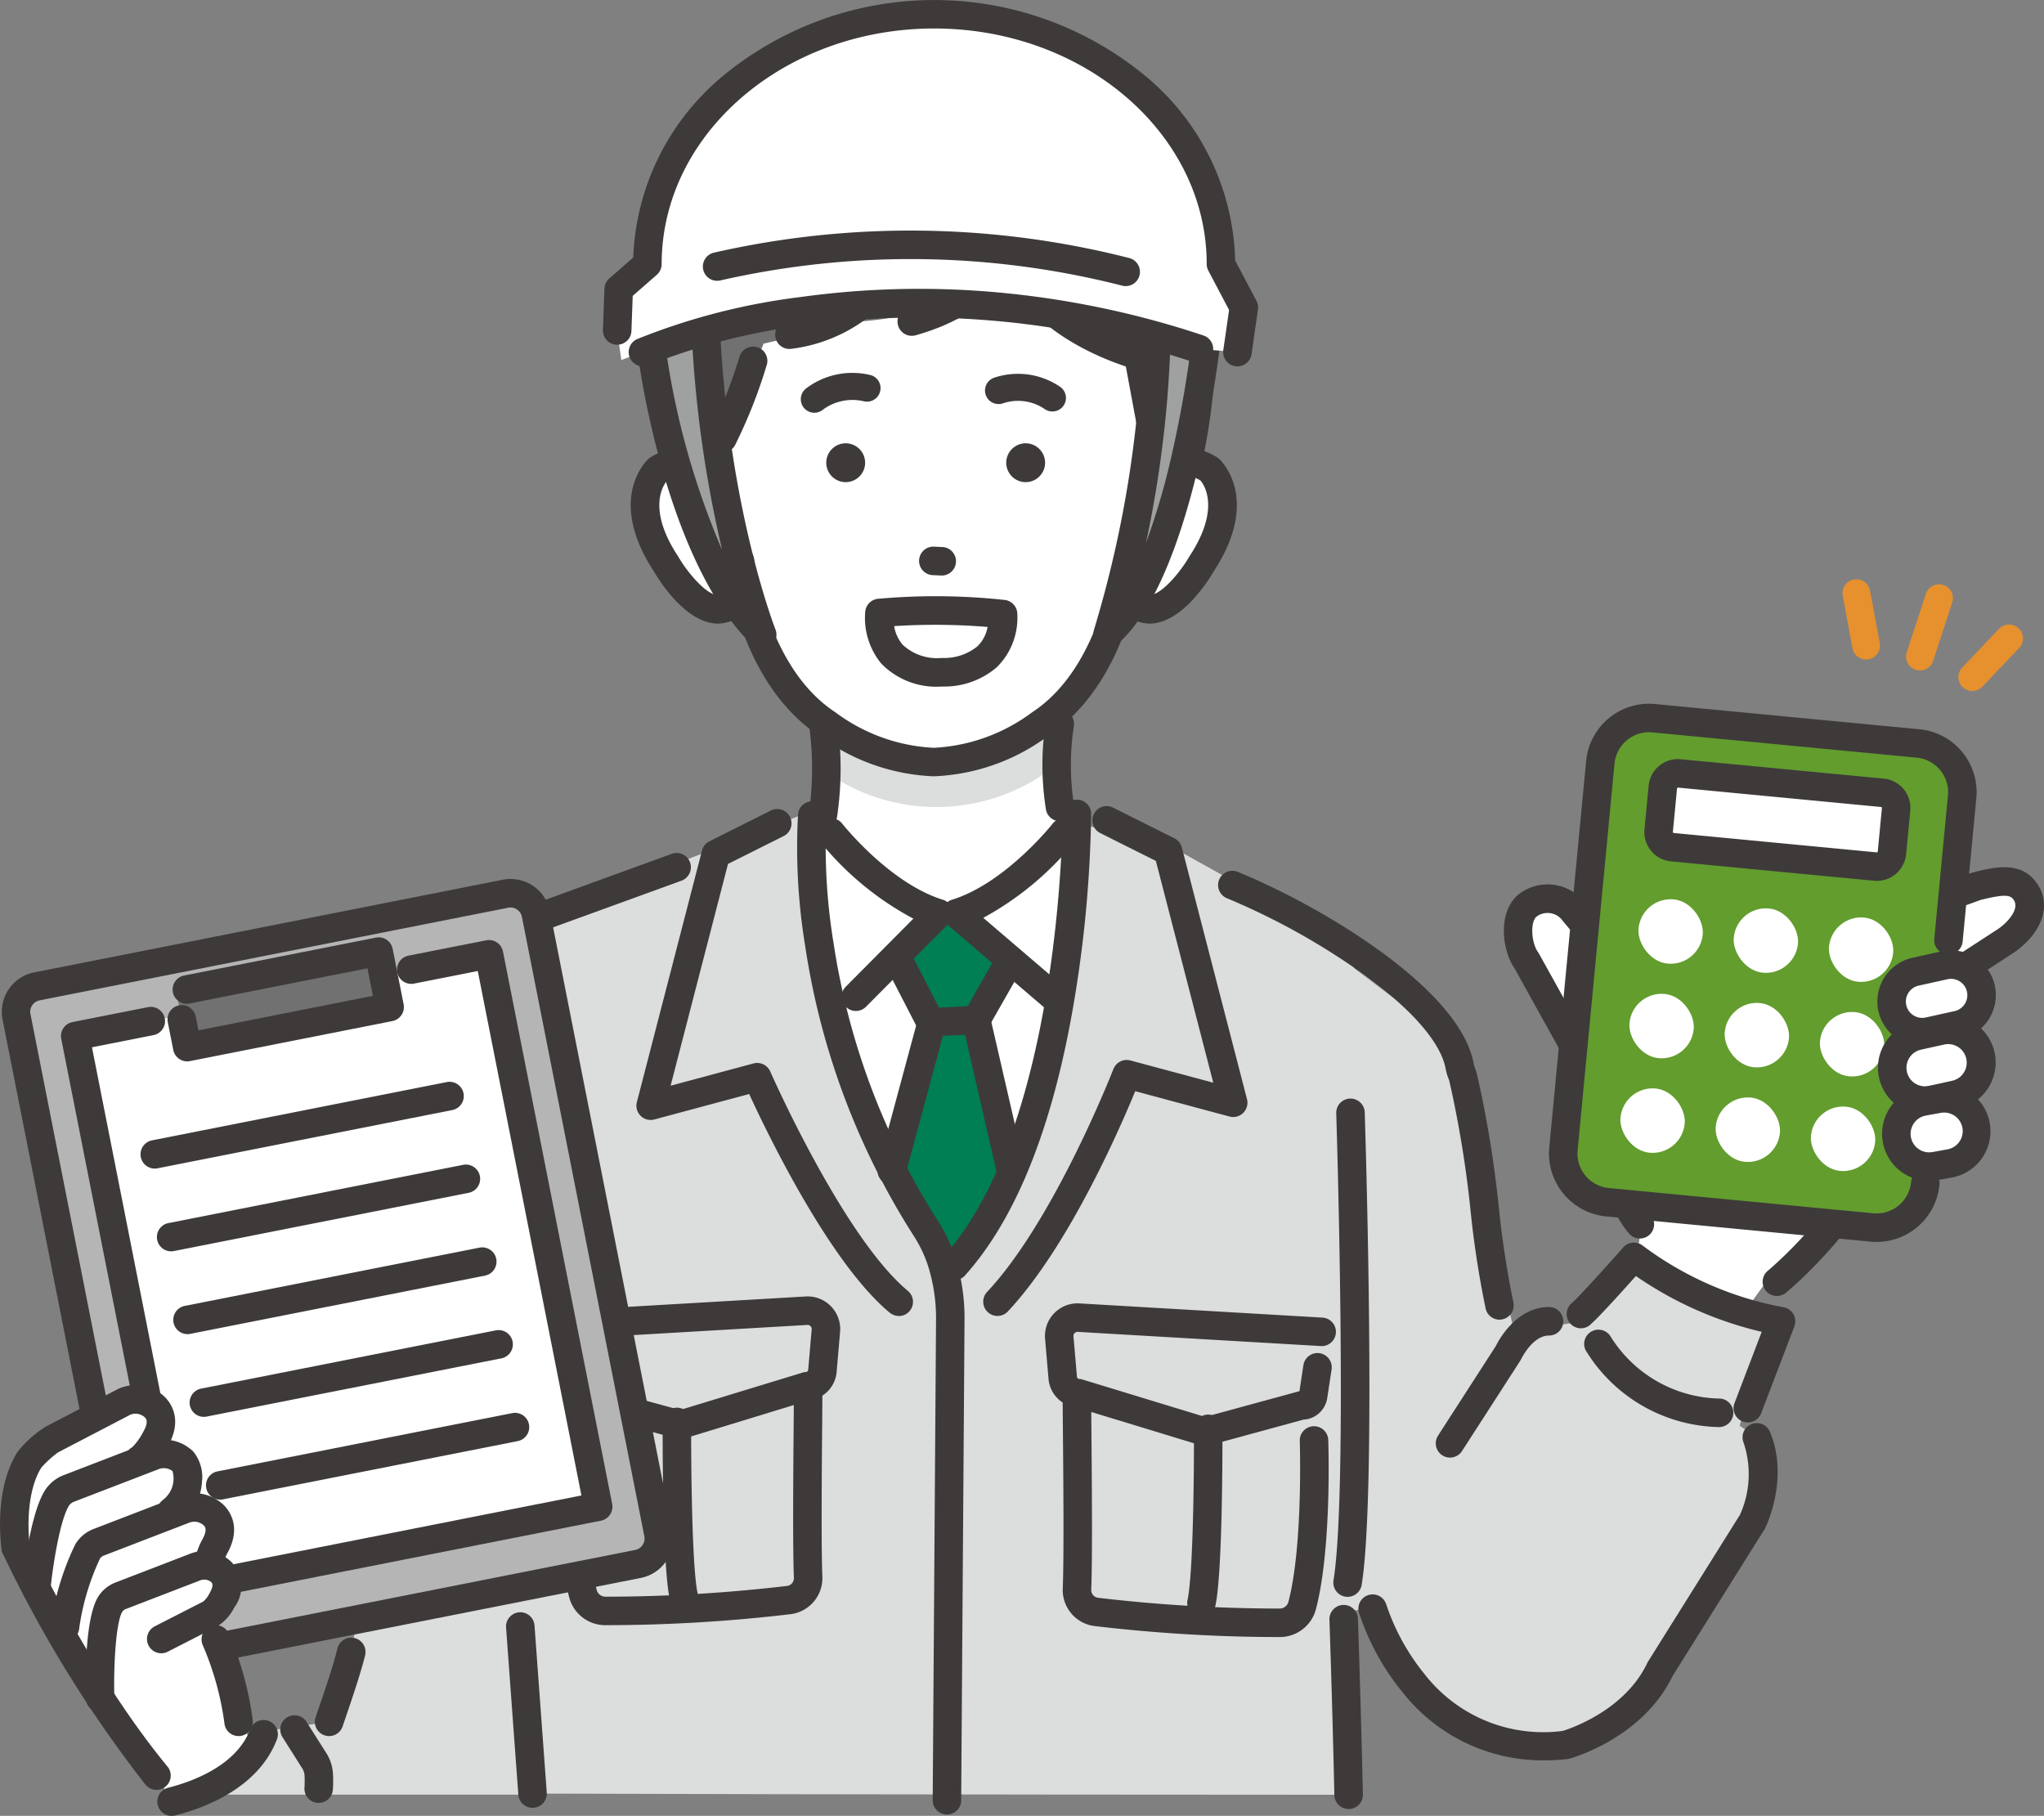
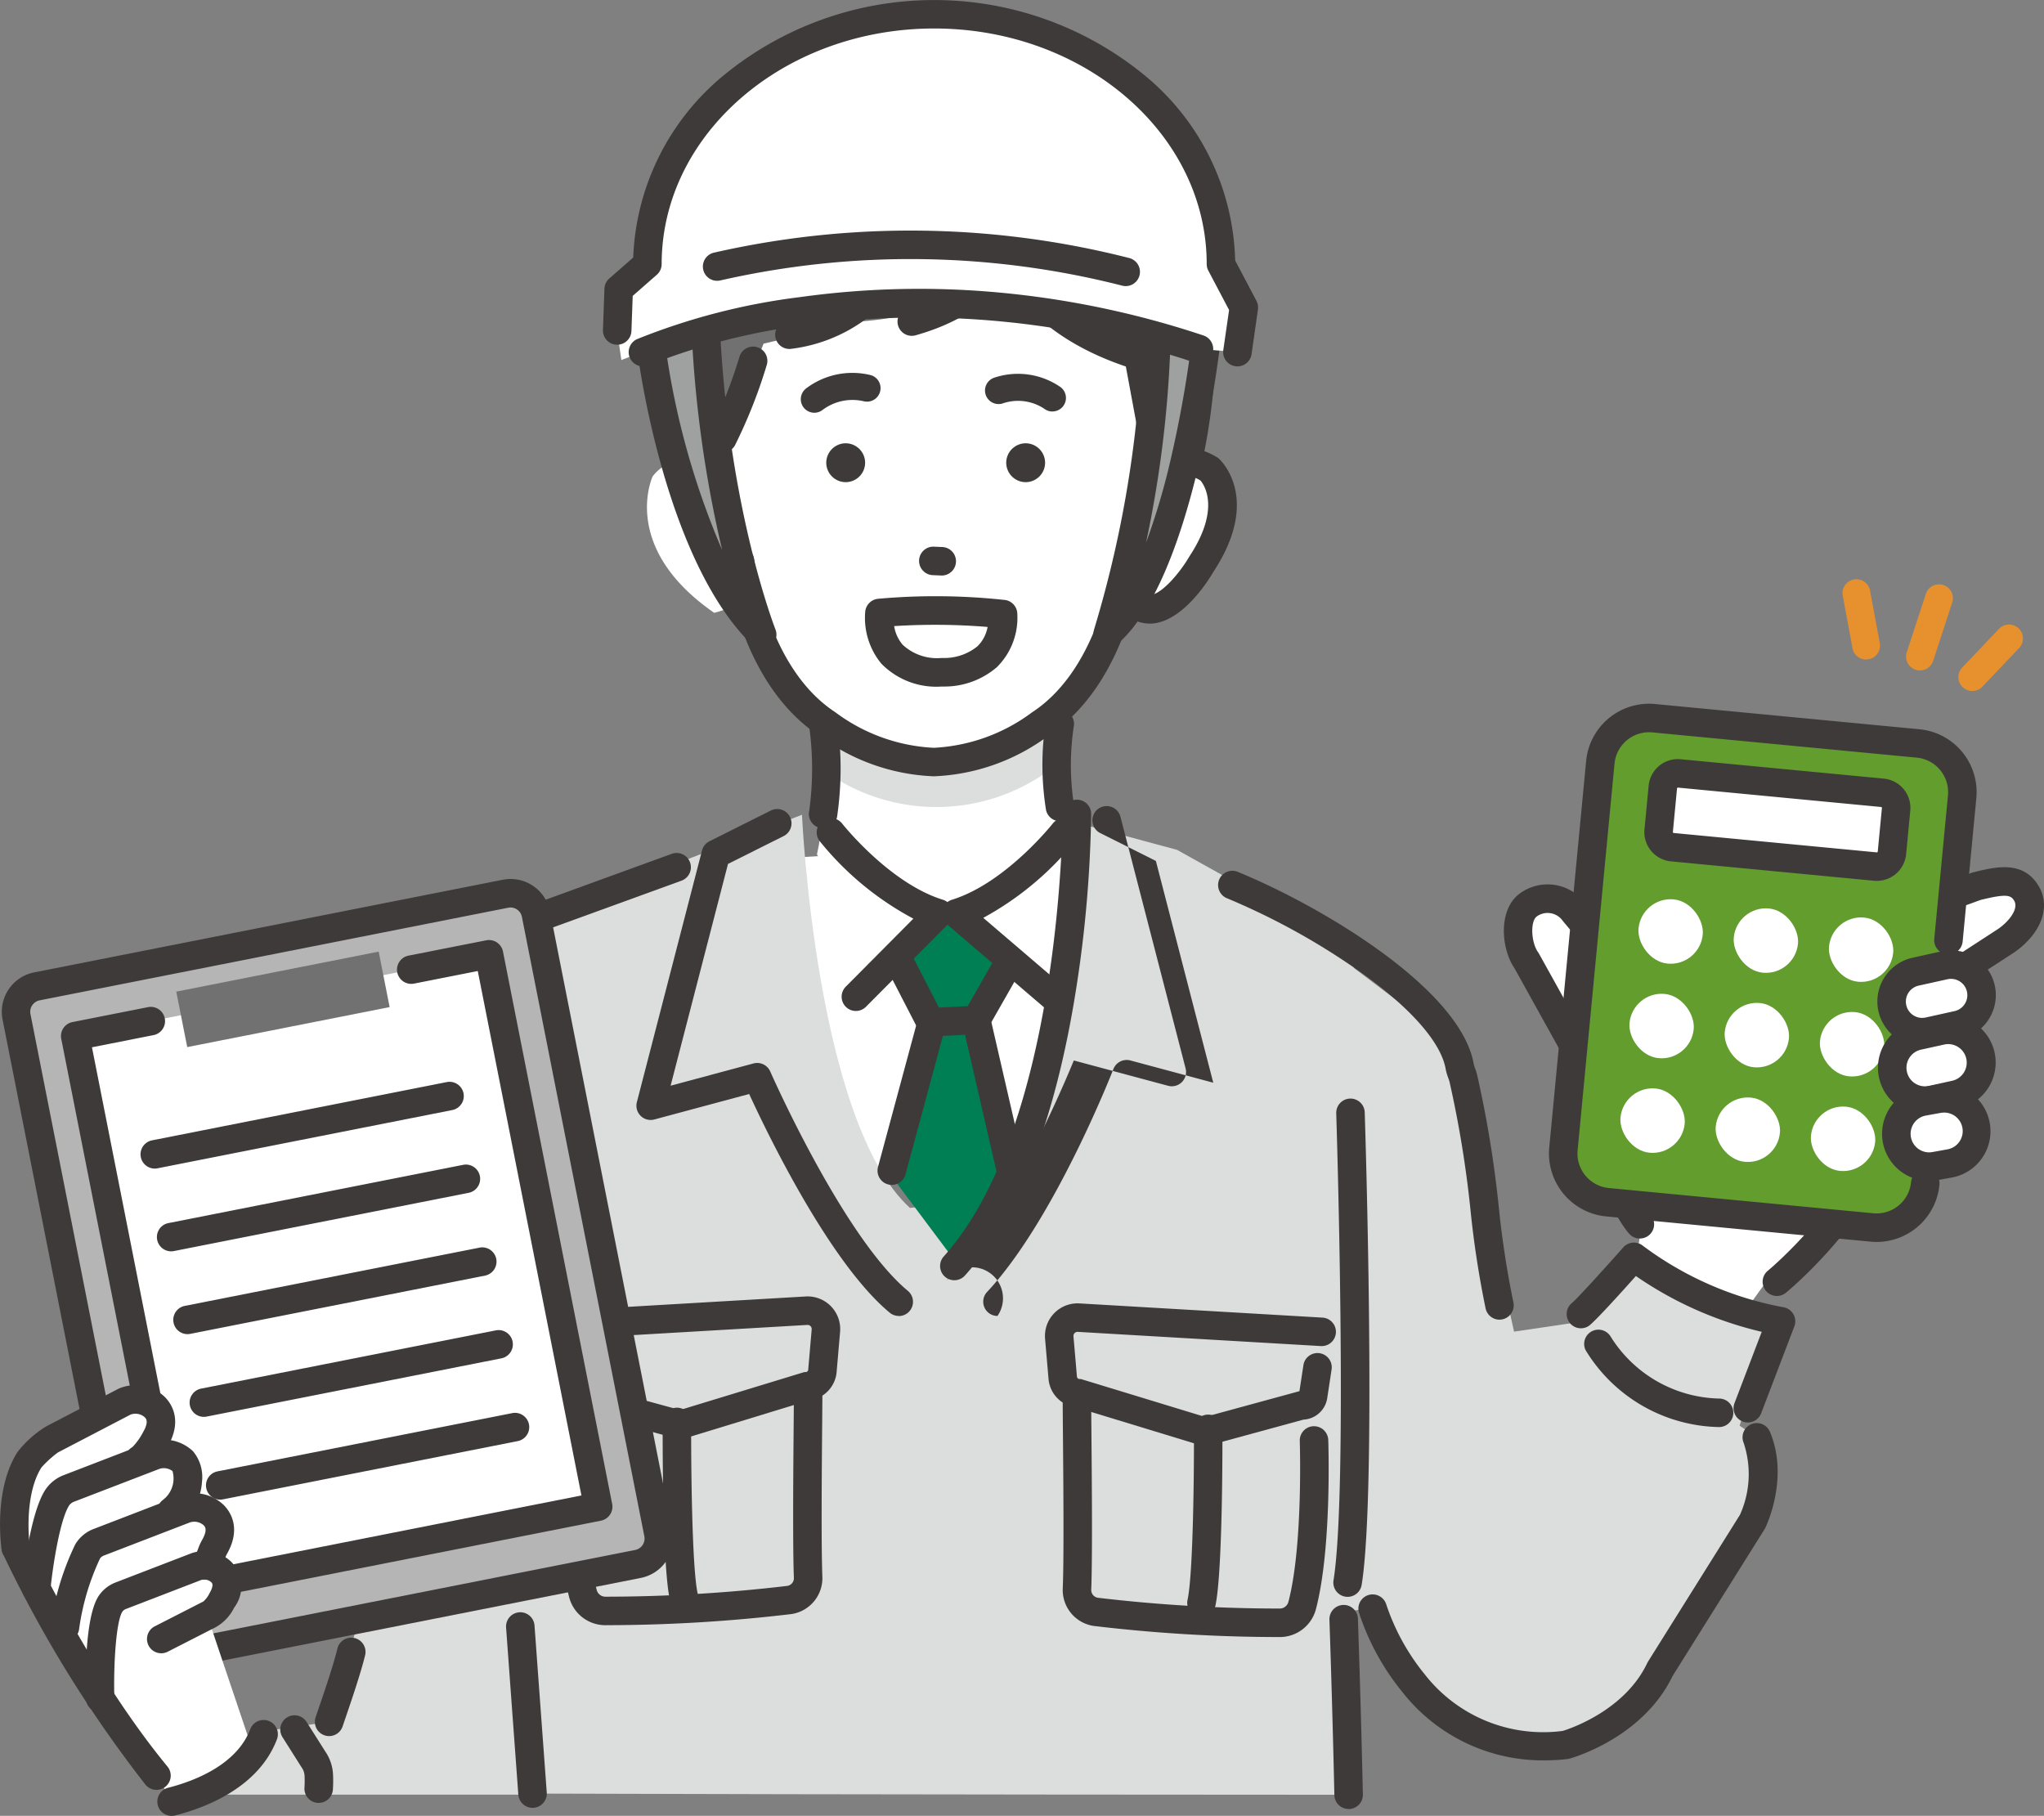
<svg xmlns="http://www.w3.org/2000/svg" width="160" height="142.131" viewBox="0 0 160 142.131">
  <rect x="0" y="0" width="160" height="142.131" fill="#808080" stroke="none" />
  <g id="Group_43284" data-name="Group 43284" transform="translate(-154.498 -49.13)">
    <g id="Group_43283" data-name="Group 43283" transform="translate(154.498 49.13)">
      <g id="Group_43282" data-name="Group 43282" transform="translate(0 0)">
        <path id="Path_360483" data-name="Path 360483" d="M282.37,1178.614h27.685l-.927-16.294-12.915,2.553-2.345,8.042-5.127.74S287.673,1177.662,282.37,1178.614Z" transform="translate(-268.106 -1038.142)" fill="#dcdddd" />
        <path id="Path_360484" data-name="Path 360484" d="M673.795,638.911l30.332-1.779v24.414l-29.4,2.258Z" transform="translate(-615.866 -571.539)" fill="#fff" />
        <path id="Path_360485" data-name="Path 360485" d="M481.625,638.781l4.885-9.641,21.4-8.322s1.082,24.074,8.454,30.775l6.851-.786s7.713-13.5,6.973-29.154l7.082,1.913,7.781,4.338,6.053,4.643-.79,51.261.387,13.718s-40.178-.009-63.882-.092l-.956-13.626Z" transform="translate(-445.133 -557.045)" fill="#dcdddd" />
        <path id="Path_360486" data-name="Path 360486" d="M727.767,499.721c.232.1,1.446,8.483,0,15.1l8.455,12.693,11.9-7.752s-2.518-11.381-1.315-21.745Z" transform="translate(-663.818 -447.94)" fill="#fff" />
        <path id="Path_360487" data-name="Path 360487" d="M732.106,550.826s11.182,5.881,17.561-.706l.03,4.484a14.993,14.993,0,0,1-16.756.465Z" transform="translate(-667.673 -494.234)" fill="#dcdddd" />
        <path id="Path_360488" data-name="Path 360488" d="M627.541,151.085s-7.94-16.262,6.883-24.841c0,0,9.688-6.112,19.376.884,0,0,14.922.652,13.123,15.562l-2.83,9.892Z" transform="translate(-572.885 -115.445)" fill="#fff" />
        <path id="Path_360489" data-name="Path 360489" d="M653.122,242.487a3.7,3.7,0,0,0-4.756-.895l.045-12.853-7.828-4.291H621.27l-7.828,4.291.047,13.433s-2.552-2.516-4.543,0c0,0-2.622,5.543,4.815,10.687,0,0,2.038-.485,2.537-1.364,0,0,3.582,13.671,14.628,13.072,11.046.6,14.785-12.845,14.785-12.845.5.879,2.381,1.137,2.381,1.137C656.2,247.771,653.122,242.487,653.122,242.487Z" transform="translate(-557.854 -204.891)" fill="#fff" />
        <path id="Path_360490" data-name="Path 360490" d="M680.149,450.775H680a16.037,16.037,0,0,1-8.913-3.183c-6.26-4.153-7.249-13.165-7.288-13.547a1.115,1.115,0,1,1,2.219-.227c.009.082.933,8.381,6.333,11.935.027.018.053.037.078.057A14.01,14.01,0,0,0,680,448.544h.147a14.008,14.008,0,0,0,7.573-2.736c.025-.019.051-.038.077-.055,5.4-3.554,6.324-11.853,6.333-11.936a1.116,1.116,0,0,1,2.219.228c-.039.382-1.028,9.394-7.288,13.547A16.044,16.044,0,0,1,680.149,450.775Z" transform="translate(-606.981 -390.015)" fill="#3e3a39" />
        <path id="Path_360491" data-name="Path 360491" d="M767.651,474.594c-.067,0-.119,0-.153,0h-.013a6.019,6.019,0,0,1-4.73-1.794A5.618,5.618,0,0,1,761.5,468.7a1.116,1.116,0,0,1,.985-.972,50.218,50.218,0,0,1,9.923.088,1.115,1.115,0,0,1,.994,1.107,5.439,5.439,0,0,1-1.592,4.147A6.278,6.278,0,0,1,767.651,474.594Zm-.131-2.234.065,0a4.119,4.119,0,0,0,2.7-.919,2.824,2.824,0,0,0,.79-1.511,50.685,50.685,0,0,0-7.314-.066,2.921,2.921,0,0,0,.671,1.464,3.947,3.947,0,0,0,3.049,1.03Z" transform="translate(-693.768 -420.857)" fill="#3e3a39" />
        <path id="Path_360492" data-name="Path 360492" d="M862.112,363.2h0a1.525,1.525,0,0,1-1.521-1.521h0a1.525,1.525,0,0,1,1.521-1.521h0a1.525,1.525,0,0,1,1.521,1.521h0A1.525,1.525,0,0,1,862.112,363.2Z" transform="translate(-781.825 -325.46)" fill="#3e3a39" />
        <path id="Path_360493" data-name="Path 360493" d="M735.823,363.2h0a1.525,1.525,0,0,1-1.521-1.521h0a1.525,1.525,0,0,1,1.521-1.521h0a1.525,1.525,0,0,1,1.521,1.521h0A1.525,1.525,0,0,1,735.823,363.2Z" transform="translate(-669.624 -325.46)" fill="#3e3a39" />
        <path id="Path_360494" data-name="Path 360494" d="M800.989,434.944h-.049l-.705-.03a1.116,1.116,0,0,1,.1-2.229l.7.03a1.116,1.116,0,0,1-.047,2.23Z" transform="translate(-727.254 -389.897)" fill="#3e3a39" />
        <path id="Path_360495" data-name="Path 360495" d="M657.294,144.522s-2.139,4.843-11.091,5.354l-7.327,1.73-4.133,10.381s-9.623-15.263,10.307-26.6c3.661-2.083,12.587-1.14,14.344.57l2.3.554s11.846.137,11.453,15.641l-.583,8.333-2.86.062-1.487-8.012a19.481,19.481,0,0,1-9.575-6.869Z" transform="translate(-579.107 -124.705)" fill="#727171" />
        <path id="Path_360496" data-name="Path 360496" d="M785.366,207.638a1.116,1.116,0,0,1-.3-2.189c6.87-1.938,6.882-6.319,6.882-6.363a1.115,1.115,0,1,1,2.231-.034c0,.25,0,6.146-8.507,8.545A1.112,1.112,0,0,1,785.366,207.638Z" transform="translate(-714.001 -181.352)" fill="#3e3a39" />
        <path id="Path_360497" data-name="Path 360497" d="M699.513,220.961a1.116,1.116,0,0,1-.181-2.216c6.718-1.114,7.867-5.87,7.913-6.072a1.116,1.116,0,0,1,2.181.47,9.168,9.168,0,0,1-1.772,3.456,12.368,12.368,0,0,1-7.957,4.347A1.123,1.123,0,0,1,699.513,220.961Z" transform="translate(-637.726 -193.647)" fill="#3e3a39" />
        <path id="Path_360498" data-name="Path 360498" d="M865.875,235.025a1.116,1.116,0,0,1-1.1-.912l-1.366-7.358c-8.534-2.873-10.087-8.345-10.15-8.582a1.116,1.116,0,0,1,2.153-.583,7.924,7.924,0,0,0,1.659,2.689,16.333,16.333,0,0,0,7.642,4.554,1.115,1.115,0,0,1,.768.862l1.487,8.012a1.117,1.117,0,0,1-1.1,1.319Z" transform="translate(-775.281 -198.068)" fill="#3e3a39" />
        <path id="Path_360499" data-name="Path 360499" d="M652.585,300.342a1.116,1.116,0,0,1-.992-1.624,38.112,38.112,0,0,0,2.331-5.909,1.116,1.116,0,0,1,2.144.616,39.716,39.716,0,0,1-2.489,6.31A1.116,1.116,0,0,1,652.585,300.342Z" transform="translate(-596.033 -264.908)" fill="#3e3a39" />
        <path id="Path_360500" data-name="Path 360500" d="M938.525,376.923a3.141,3.141,0,0,1-2.629-1.557,1.116,1.116,0,1,1,1.837-1.266c.419.608.719.6.817.592.943-.037,2.4-1.81,3.091-3,.01-.018.022-.037.033-.054,2.423-3.685,1.15-5.557.859-5.906a2.017,2.017,0,0,0-1.887-.2,1.853,1.853,0,0,0-.615.487,1.115,1.115,0,1,1-1.847-1.251c.7-1.036,2.776-2.553,5.606-.884a1.113,1.113,0,0,1,.179.131c.138.124,3.337,3.1-.413,8.826-.425.73-2.457,3.983-4.916,4.082Z" transform="translate(-848.554 -328.111)" fill="#3e3a39" />
        <path id="Path_360501" data-name="Path 360501" d="M723.22,555.8a1.116,1.116,0,0,1-1.088-1.367,24.419,24.419,0,0,0-.018-6.713,1.116,1.116,0,0,1,2.21-.305,26.141,26.141,0,0,1-.018,7.522A1.116,1.116,0,0,1,723.22,555.8Z" transform="translate(-658.786 -490.97)" fill="#3e3a39" />
        <path id="Path_360502" data-name="Path 360502" d="M887.218,555.249a1.116,1.116,0,0,1-1.086-.864,22.226,22.226,0,0,1-.015-7,1.116,1.116,0,0,1,2.2.347h0a20.325,20.325,0,0,0-.015,6.146,1.116,1.116,0,0,1-.835,1.338A1.127,1.127,0,0,1,887.218,555.249Z" transform="translate(-804.249 -490.97)" fill="#3e3a39" />
        <path id="Path_360503" data-name="Path 360503" d="M623.559,125.366a1.116,1.116,0,0,1-.971-1.664,27.2,27.2,0,0,1,7.576-8.1c4.559-3.149,11.99-5.777,21.5-.415a1.116,1.116,0,1,1-1.1,1.944c-6.831-3.85-13.27-3.747-19.139.307a25.218,25.218,0,0,0-6.9,7.365A1.115,1.115,0,0,1,623.559,125.366Z" transform="translate(-570.244 -105.076)" fill="#3e3a39" />
-         <path id="Path_360504" data-name="Path 360504" d="M603.933,376.923l-.114,0c-2.459-.1-4.491-3.352-4.916-4.082-3.75-5.727-.551-8.7-.413-8.826a1.117,1.117,0,0,1,.178-.131c2.83-1.669,4.9-.151,5.606.884l-1.847,1.251.01.014c-.207-.285-.986-1.127-2.507-.3-.321.382-1.559,2.238.854,5.908.012.018.023.036.034.055.689,1.186,2.148,2.96,3.09,3,.1,0,.4.016.817-.592a1.115,1.115,0,1,1,1.837,1.266A3.141,3.141,0,0,1,603.933,376.923Z" transform="translate(-547.716 -328.111)" fill="#3e3a39" />
        <path id="Path_360505" data-name="Path 360505" d="M341.512,698.735a1.116,1.116,0,0,1-1.094-1.34l6.89-33.477,0-.011a14.322,14.322,0,0,1,9.12-10.449l15.814-5.749a1.116,1.116,0,1,1,.762,2.1l-15.835,5.756-.049.017a12.188,12.188,0,0,0-7.632,8.8L342.6,697.845A1.116,1.116,0,0,1,341.512,698.735Z" transform="translate(-319.658 -580.876)" fill="#3e3a39" />
        <path id="Path_360506" data-name="Path 360506" d="M491.772,889.741a1.115,1.115,0,0,1-1.113-1.066l-1.2-26.807a1.116,1.116,0,1,1,2.229-.1l1.2,26.806a1.116,1.116,0,0,1-1.064,1.164Z" transform="translate(-452.092 -770.171)" fill="#3e3a39" />
        <path id="Path_360507" data-name="Path 360507" d="M1093.247,862.854h-.027a1.116,1.116,0,0,1-1.089-1.142c.138-5.774,2.134-21.15,2.219-21.8a1.115,1.115,0,1,1,2.212.288c-.021.158-2.066,15.911-2.2,21.567A1.116,1.116,0,0,1,1093.247,862.854Z" transform="translate(-987.536 -750.834)" fill="#3e3a39" />
        <path id="Path_360508" data-name="Path 360508" d="M1286.451,767c-.95,5.947,1.921,9.033,1.921,9.033l-1.057,7.552,6.617,2.045,4.064-5.647s6.378-5.211,8.887-12.271l-2.651-8.849-13.45-.455Z" transform="translate(-1160.008 -679.289)" fill="#fff" />
        <g id="Group_43261" data-name="Group 43261" transform="translate(125.134 85.684)">
          <path id="Path_360509" data-name="Path 360509" d="M1279.488,828.5a1.119,1.119,0,0,1-.821-.357c-.132-.142-3.23-3.558-2.206-9.969a1.116,1.116,0,1,1,2.2.352c-.844,5.28,1.54,7.99,1.642,8.1a1.114,1.114,0,0,1-.818,1.871Z" transform="translate(-1276.253 -817.239)" fill="#3e3a39" />
        </g>
        <g id="Group_43262" data-name="Group 43262" transform="translate(137.976 86.937)">
          <path id="Path_360510" data-name="Path 360510" d="M1392.492,842.976a1.115,1.115,0,0,1-.707-1.979c.073-.059,6.174-5.116,8.542-11.781a1.116,1.116,0,0,1,2.1.747c-2.584,7.27-8.962,12.541-9.233,12.762A1.109,1.109,0,0,1,1392.492,842.976Z" transform="translate(-1391.375 -828.473)" fill="#3e3a39" />
        </g>
        <path id="Path_360511" data-name="Path 360511" d="M1060.1,768.786s3.433,11.962,15.112,10.7c0,0,5.265-1.43,7.4-5.933l7.23-11.544s1.675-3.425.337-6.6l-13.487-9.086-5.517.815-5.01-22.772-9.131-6.907-4.158,52.209Z" transform="translate(-952.659 -642.907)" fill="#dcdddd" />
        <path id="Path_360512" data-name="Path 360512" d="M1267.177,930.989a21.457,21.457,0,0,0,10.954,4.237l-2.953,9.893a13.651,13.651,0,0,1-12.256-9.787Z" transform="translate(-1139.275 -832.616)" fill="#dcdddd" />
-         <path id="Path_360513" data-name="Path 360513" d="M1163.118,978a1.116,1.116,0,0,1-.936-1.72l4.525-7.015c.254-.515,1.635-3.05,4.164-3.05a1.115,1.115,0,1,1,0,2.231c-1.291,0-2.165,1.81-2.174,1.829a1.189,1.189,0,0,1-.077.141l-4.563,7.074A1.115,1.115,0,0,1,1163.118,978Z" transform="translate(-1049.615 -863.91)" fill="#3e3a39" />
        <path id="Path_360514" data-name="Path 360514" d="M1122.169,1074.058a13.958,13.958,0,0,1-11.128-5.38,19.253,19.253,0,0,1-3.385-6.222,1.116,1.116,0,0,1,2.144-.616,17.29,17.29,0,0,0,3.014,5.482,11.761,11.761,0,0,0,10.809,4.431c.616-.19,4.859-1.619,6.611-5.312a1.084,1.084,0,0,1,.062-.114l7.193-11.485a7.739,7.739,0,0,0,.292-5.635,1.115,1.115,0,0,1,2.056-.866c1.517,3.6-.286,7.366-.363,7.524a1.127,1.127,0,0,1-.057.1l-7.2,11.491c-2.346,4.863-7.853,6.408-8.088,6.471a1.148,1.148,0,0,1-.173.032A16.7,16.7,0,0,1,1122.169,1074.058Z" transform="translate(-1001.291 -936.269)" fill="#3e3a39" />
        <path id="Path_360515" data-name="Path 360515" d="M1031.093,695.211a1.116,1.116,0,0,1-1.086-.865,75.348,75.348,0,0,1-1.178-7.632,84.82,84.82,0,0,0-1.653-10.131c-.02-.083-.057-.186-.1-.3a4.185,4.185,0,0,1-.2-.7c-.354-2.014-2.6-4.621-6.336-7.341a54.477,54.477,0,0,0-10.811-6.029,1.116,1.116,0,0,1,.845-2.065c6.605,2.7,17.469,9.177,18.5,15.049a2.511,2.511,0,0,0,.105.341,5.151,5.151,0,0,1,.16.51,86.51,86.51,0,0,1,1.7,10.394,73.8,73.8,0,0,0,1.137,7.4,1.116,1.116,0,0,1-1.088,1.366Z" transform="translate(-913.713 -591.916)" fill="#3e3a39" />
        <g id="Group_43273" data-name="Group 43273" transform="translate(117.719 56.199)">
          <g id="Group_43263" data-name="Group 43263" transform="translate(0 13.031)">
            <path id="Path_360516" data-name="Path 360516" d="M1230.27,696.29c-.8,0-2.419,1.5-2.921.8l-6.944-12.512c-.828-1.151-1.005-3.548.146-4.376a2.567,2.567,0,0,1,3.583.586l8.977,10.7c.828,1.151-.194,3.492-1.345,4.32A2.558,2.558,0,0,1,1230.27,696.29Z" transform="translate(-1218.627 -678.609)" fill="#fff" />
            <path id="Path_360517" data-name="Path 360517" d="M1218.9,689.525a1.558,1.558,0,0,1-1.291-.649,1.08,1.08,0,0,1-.07-.11L1210.62,676.3c-1.043-1.521-1.319-4.608.442-5.874a3.688,3.688,0,0,1,5.113.8l8.953,10.667q.027.032.051.066c1.278,1.778-.09,4.791-1.6,5.877a3.659,3.659,0,0,1-2.11.693,5.262,5.262,0,0,0-.739.351,6.562,6.562,0,0,1-1.206.542A2.257,2.257,0,0,1,1218.9,689.525Zm-5.687-17.555a1.445,1.445,0,0,0-.846.272c-.52.374-.456,2.033.109,2.819a1.109,1.109,0,0,1,.07.11l6.657,11.995c.165-.078.349-.177.484-.248a3.882,3.882,0,0,1,1.748-.612,1.443,1.443,0,0,0,.846-.273c.822-.591,1.4-2.248,1.1-2.74l-8.941-10.652c-.018-.021-.035-.043-.051-.066A1.452,1.452,0,0,0,1213.209,671.97Z" transform="translate(-1209.788 -669.74)" fill="#3e3a39" />
          </g>
          <g id="Group_43264" data-name="Group 43264" transform="translate(25.389 11.684)">
            <path id="Path_360518" data-name="Path 360518" d="M1450.306,678.275a2.565,2.565,0,0,1-2.193-1.229c-.739-1.21-1.181-4.7.029-5.437l9.731-3.536c1.92-.481,3.167-.674,3.906.536s-.137,2.709-1.556,3.711l-8.582,5.577A2.553,2.553,0,0,1,1450.306,678.275Z" transform="translate(-1446.272 -666.582)" fill="#fff" />
            <path id="Path_360519" data-name="Path 360519" d="M1441.419,670.48a3.658,3.658,0,0,1-3.145-1.763,7.863,7.863,0,0,1-.878-3.425c-.081-1.759.361-2.985,1.278-3.545a1.12,1.12,0,0,1,.2-.1l9.731-3.536a1.059,1.059,0,0,1,.11-.034c1.737-.435,3.9-.976,5.129,1.037.993,1.624.243,3.715-1.864,5.2l-.036.024-8.582,5.577-.026.016A3.676,3.676,0,0,1,1441.419,670.48Zm-1.6-6.8a5.724,5.724,0,0,0,.357,3.873,1.45,1.45,0,0,0,1.984.489l8.548-5.555c.9-.638,1.6-1.6,1.23-2.206-.258-.423-.587-.557-2.627-.049Z" transform="translate(-1437.386 -657.672)" fill="#3e3a39" />
          </g>
          <g id="Group_43269" data-name="Group 43269" transform="translate(4.647)">
            <path id="Path_360520" data-name="Path 360520" d="M1281.527,571.062l-1.746,18.3a3.829,3.829,0,0,1-4.175,3.447l-20.7-1.976a3.828,3.828,0,0,1-3.447-4.174l2.888-30.263a3.828,3.828,0,0,1,4.175-3.447l20.7,1.975a3.828,3.828,0,0,1,3.447,4.174Z" transform="translate(-1251.442 -552.927)" fill="#629d2e" />
            <g id="Group_43265" data-name="Group 43265" transform="translate(6.35 3.219)">
              <rect id="Rectangle_9407" data-name="Rectangle 9407" width="18.342" height="5.799" rx="2.899" transform="translate(1.559 1.008) rotate(5.452)" fill="#fff" />
              <path id="Path_360521" data-name="Path 360521" d="M1326.57,591.316c-.073,0-.146,0-.221-.01h0l-15.892-1.517a2.3,2.3,0,0,1-2.075-2.513l.325-3.406a2.3,2.3,0,0,1,2.513-2.075l15.892,1.517a2.3,2.3,0,0,1,2.075,2.513l-.325,3.406A2.308,2.308,0,0,1,1326.57,591.316Zm-.008-2.231a.075.075,0,0,0,.08-.066l.325-3.406a.068.068,0,0,0-.016-.054.069.069,0,0,0-.05-.026l-15.892-1.517a.073.073,0,0,0-.08.066l-.325,3.406a.071.071,0,0,0,.017.054.07.07,0,0,0,.05.026Z" transform="translate(-1308.371 -581.785)" fill="#3e3a39" />
            </g>
            <g id="Group_43266" data-name="Group 43266" transform="translate(5.655 13.959)">
              <rect id="Rectangle_9408" data-name="Rectangle 9408" width="5.049" height="5.049" rx="2.525" transform="translate(0.48 0) rotate(5.452)" fill="#fff" />
              <rect id="Rectangle_9409" data-name="Rectangle 9409" width="5.049" height="5.049" rx="2.525" transform="translate(7.935 0.712) rotate(5.452)" fill="#fff" />
              <rect id="Rectangle_9410" data-name="Rectangle 9410" width="5.049" height="5.049" rx="2.525" transform="matrix(0.995, 0.095, -0.095, 0.995, 15.39, 1.423)" fill="#fff" />
            </g>
            <g id="Group_43267" data-name="Group 43267" transform="translate(4.948 21.36)">
              <rect id="Rectangle_9411" data-name="Rectangle 9411" width="5.049" height="5.049" rx="2.525" transform="translate(0.48 0) rotate(5.452)" fill="#fff" />
              <rect id="Rectangle_9412" data-name="Rectangle 9412" width="5.049" height="5.049" rx="2.525" transform="translate(7.935 0.712) rotate(5.452)" fill="#fff" />
              <rect id="Rectangle_9413" data-name="Rectangle 9413" width="5.049" height="5.049" rx="2.525" transform="translate(15.39 1.423) rotate(5.452)" fill="#fff" />
            </g>
            <g id="Group_43268" data-name="Group 43268" transform="translate(4.242 28.762)">
              <rect id="Rectangle_9414" data-name="Rectangle 9414" width="5.049" height="5.049" rx="2.525" transform="translate(0.48 0) rotate(5.452)" fill="#fff" />
              <rect id="Rectangle_9415" data-name="Rectangle 9415" width="5.049" height="5.049" rx="2.525" transform="translate(7.935 0.712) rotate(5.452)" fill="#fff" />
              <rect id="Rectangle_9416" data-name="Rectangle 9416" width="5.049" height="5.049" rx="2.525" transform="translate(15.39 1.423) rotate(5.452)" fill="#fff" />
            </g>
          </g>
          <g id="Group_43270" data-name="Group 43270" transform="translate(29.236 18.187)">
            <path id="Path_360522" data-name="Path 360522" d="M1484.271,731.243a2.393,2.393,0,0,1-.512-4.729l2.256-.5a2.392,2.392,0,1,1,1.029,4.673l-2.256.5A2.389,2.389,0,0,1,1484.271,731.243Z" transform="translate(-1480.764 -724.845)" fill="#fff" />
            <path id="Path_360523" data-name="Path 360523" d="M1475.381,723.474a3.528,3.528,0,0,1-3.424-2.754,3.508,3.508,0,0,1,2.671-4.18l2.257-.5a3.508,3.508,0,1,1,1.509,6.852l-2.257.5A3.506,3.506,0,0,1,1475.381,723.474Zm2.259-5.282a1.275,1.275,0,0,0-.275.03l-2.256.5a1.277,1.277,0,0,0-.972,1.522,1.274,1.274,0,0,0,1.521.973l2.258-.5a1.277,1.277,0,0,0-.275-2.524Z" transform="translate(-1471.874 -715.96)" fill="#3e3a39" />
          </g>
          <g id="Group_43271" data-name="Group 43271" transform="translate(29.284 23.294)">
            <path id="Path_360524" data-name="Path 360524" d="M1484.872,777.285a2.567,2.567,0,0,1-.55-5.075l1.812-.4a2.567,2.567,0,0,1,1.1,5.014l-1.812.4A2.574,2.574,0,0,1,1484.872,777.285Z" transform="translate(-1481.19 -770.634)" fill="#fff" />
            <path id="Path_360525" data-name="Path 360525" d="M1475.981,769.51a3.7,3.7,0,0,1-3.594-2.891,3.683,3.683,0,0,1,2.8-4.389l1.812-.4a3.683,3.683,0,1,1,1.585,7.193l-1.812.4A3.7,3.7,0,0,1,1475.981,769.51Zm1.818-5.535a1.46,1.46,0,0,0-.315.035l-1.813.4a1.451,1.451,0,0,0-1.105,1.73,1.448,1.448,0,0,0,1.73,1.105l1.812-.4a1.452,1.452,0,0,0-.309-2.87Z" transform="translate(-1472.3 -761.743)" fill="#3e3a39" />
          </g>
          <g id="Group_43272" data-name="Group 43272" transform="translate(29.604 28.655)">
            <path id="Path_360526" data-name="Path 360526" d="M1487.737,825.147a2.567,2.567,0,0,1-.453-5.094l1.173-.212a2.567,2.567,0,0,1,.912,5.053l-1.173.212A2.616,2.616,0,0,1,1487.737,825.147Z" transform="translate(-1484.056 -818.686)" fill="#fff" />
            <path id="Path_360527" data-name="Path 360527" d="M1478.853,817.382a3.683,3.683,0,0,1-.652-7.307l1.173-.212a3.683,3.683,0,0,1,1.309,7.248l-1.173.212A3.753,3.753,0,0,1,1478.853,817.382Zm1.172-5.346a1.469,1.469,0,0,0-.257.023l-1.17.211a1.452,1.452,0,0,0,.255,2.88,1.488,1.488,0,0,0,.263-.024l1.171-.211a1.451,1.451,0,0,0-.261-2.88Z" transform="translate(-1475.173 -809.805)" fill="#3e3a39" />
          </g>
        </g>
        <path id="Path_360528" data-name="Path 360528" d="M617.748,307.119a1.114,1.114,0,0,1-.906-.463,14.8,14.8,0,0,1-2.445-7.534,1.116,1.116,0,0,1,2.224-.182,12.641,12.641,0,0,0,2.031,6.412,1.116,1.116,0,0,1-.9,1.768Z" transform="translate(-563.091 -270.162)" fill="#3e3a39" />
        <path id="Path_360529" data-name="Path 360529" d="M981.02,301.051a1.116,1.116,0,0,1-1.1-1.326,44.734,44.734,0,0,0,.808-6.7,1.116,1.116,0,0,1,2.23.083,46.965,46.965,0,0,1-.847,7.042A1.116,1.116,0,0,1,981.02,301.051Z" transform="translate(-887.828 -264.86)" fill="#3e3a39" />
        <path id="Path_360530" data-name="Path 360530" d="M1091.218,859a1.118,1.118,0,0,1-1.1-1.294c1.148-7.09.222-36.261.213-36.555a1.115,1.115,0,1,1,2.23-.072c.039,1.208.942,29.682-.24,36.983A1.116,1.116,0,0,1,1091.218,859Z" transform="translate(-985.733 -734.01)" fill="#3e3a39" />
        <path id="Path_360531" data-name="Path 360531" d="M549.886,970.014l-7.734-2.111a1.983,1.983,0,0,1-1.863-1.69l-.34-2.237a1.116,1.116,0,0,1,2.206-.335l.309,2.034,7.388,2.016,9.71-2.962.135-.007a.2.2,0,0,0,.186-.18l.272-3.16a.322.322,0,0,0-.339-.349l-19.061,1.114a1.116,1.116,0,0,1-.13-2.227l19.061-1.114a2.553,2.553,0,0,1,2.692,2.767l-.272,3.16a2.441,2.441,0,0,1-2.132,2.2Z" transform="translate(-496.618 -857.327)" fill="#3e3a39" />
        <path id="Path_360532" data-name="Path 360532" d="M621.142,1052.727a1.116,1.116,0,0,1-1.089-.88c-.6-2.754-.554-13.411-.552-13.864a1.115,1.115,0,0,1,1.115-1.11h.005a1.115,1.115,0,0,1,1.11,1.121c-.014,3.014.05,11.293.5,13.382a1.116,1.116,0,0,1-1.091,1.352Z" transform="translate(-567.628 -926.689)" fill="#3e3a39" />
        <path id="Path_360533" data-name="Path 360533" d="M548.844,1033.392a2.924,2.924,0,0,1-2.857-2.144c-1.256-4.751-.987-12.935-.975-13.282a1.116,1.116,0,0,1,2.23.078c0,.082-.269,8.2.9,12.634a.708.708,0,0,0,.7.483h.009a121.39,121.39,0,0,0,14.165-.841.614.614,0,0,0,.551-.6c-.1-2.477-.049-8.522-.018-12.134.01-1.216.019-2.176.019-2.68a1.115,1.115,0,1,1,2.231,0c0,.513-.008,1.478-.019,2.7-.031,3.591-.083,9.6.016,12.023a2.842,2.842,0,0,1-2.431,2.893,123.372,123.372,0,0,1-14.488.868Z" transform="translate(-501.422 -906.183)" fill="#3e3a39" />
        <path id="Path_360534" data-name="Path 360534" d="M900.257,974.855l-10.087-3.077a2.441,2.441,0,0,1-2.132-2.2l-.272-3.16a2.553,2.553,0,0,1,2.692-2.768l19.061,1.114a1.116,1.116,0,0,1-.13,2.227l-19.061-1.114a.321.321,0,0,0-.339.349l.272,3.16a.2.2,0,0,0,.186.18l.135.007,9.709,2.962,7.388-2.016.309-2.035a1.115,1.115,0,0,1,2.206.335l-.34,2.237a1.983,1.983,0,0,1-1.863,1.69Z" transform="translate(-805.96 -861.628)" fill="#3e3a39" />
        <path id="Path_360535" data-name="Path 360535" d="M988.721,1057.569a1.133,1.133,0,0,1-.237-.025,1.116,1.116,0,0,1-.855-1.326c.452-2.09.515-10.368.5-13.382a1.115,1.115,0,0,1,1.11-1.121h.005a1.116,1.116,0,0,1,1.115,1.11c0,.452.044,11.11-.552,13.864A1.116,1.116,0,0,1,988.721,1057.569Z" transform="translate(-894.67 -930.99)" fill="#3e3a39" />
        <path id="Path_360536" data-name="Path 360536" d="M917.17,1041.7h-.035a123.376,123.376,0,0,1-14.488-.869,2.842,2.842,0,0,1-2.431-2.893c.1-2.421.048-8.432.016-12.023-.01-1.221-.019-2.186-.019-2.7a1.115,1.115,0,0,1,2.231,0c0,.5.008,1.464.019,2.68.031,3.612.083,9.657-.018,12.133a.614.614,0,0,0,.551.6,121.36,121.36,0,0,0,14.165.841.708.708,0,0,0,.71-.483c1.171-4.432.9-12.552.9-12.634a1.115,1.115,0,0,1,1.076-1.154h.039a1.115,1.115,0,0,1,1.114,1.077c.012.346.281,8.531-.975,13.281A2.925,2.925,0,0,1,917.17,1041.7Z" transform="translate(-817.027 -913.563)" fill="#3e3a39" />
        <g id="Group_43275" data-name="Group 43275" transform="translate(0.14 68.801)">
          <g id="Group_43274" data-name="Group 43274">
            <path id="Path_360537" data-name="Path 360537" d="M214.448,728.393l-36.684,7.251a2.026,2.026,0,0,1-2.381-1.595L165.8,685.565a2.026,2.026,0,0,1,1.595-2.38l36.685-7.251a2.026,2.026,0,0,1,2.381,1.595l9.584,48.484A2.026,2.026,0,0,1,214.448,728.393Z" transform="translate(-164.644 -674.779)" fill="#b5b5b6" />
            <path id="Path_360538" data-name="Path 360538" d="M168.481,727.908a3.147,3.147,0,0,1-3.081-2.533l-9.583-48.484a3.142,3.142,0,0,1,2.473-3.691l36.685-7.251a3.142,3.142,0,0,1,3.691,2.473l9.584,48.484a3.142,3.142,0,0,1-2.473,3.691h0l-36.684,7.251A3.15,3.15,0,0,1,168.481,727.908Zm27.1-59.788a.918.918,0,0,0-.179.018l-36.685,7.251a.912.912,0,0,0-.717,1.07l9.583,48.484a.911.911,0,0,0,1.07.717l36.684-7.251h0a.911.911,0,0,0,.717-1.07l-9.584-48.484a.911.911,0,0,0-.891-.734Zm9.974,51.383h0Z" transform="translate(-155.756 -665.889)" fill="#3e3a39" />
          </g>
          <rect id="Rectangle_9417" data-name="Rectangle 9417" width="33.019" height="44.075" transform="matrix(0.981, -0.194, 0.194, 0.981, 5.749, 12.296)" fill="#fff" />
          <rect id="Rectangle_9418" data-name="Rectangle 9418" width="16.15" height="4.426" transform="translate(13.658 8.817) rotate(-11.181)" fill="#727171" />
-           <path id="Path_360539" data-name="Path 360539" d="M273.584,716.559a1.116,1.116,0,0,1-1.093-.9l-.429-2.171a1.115,1.115,0,1,1,2.189-.433l.213,1.077,13.655-2.7-.426-2.154-13.944,2.756a1.116,1.116,0,0,1-.433-2.189l15.039-2.972a1.116,1.116,0,0,1,1.311.878l.858,4.343a1.116,1.116,0,0,1-.878,1.311L273.8,716.538A1.13,1.13,0,0,1,273.584,716.559Z" transform="translate(-259.069 -702.284)" fill="#3e3a39" />
          <path id="Path_360540" data-name="Path 360540" d="M206.95,760.587a1.116,1.116,0,0,1-1.093-.9l-8.547-43.238a1.116,1.116,0,0,1,.878-1.311l5.94-1.174a1.116,1.116,0,0,1,.433,2.189l-4.846.958,8.114,41.05,30.2-5.97-8.114-41.05-4.99.986a1.115,1.115,0,1,1-.433-2.189l6.085-1.2a1.116,1.116,0,0,1,1.311.878l8.547,43.238a1.116,1.116,0,0,1-.878,1.311l-32.392,6.4A1.118,1.118,0,0,1,206.95,760.587Z" transform="translate(-192.656 -703.938)" fill="#3e3a39" />
          <path id="Path_360541" data-name="Path 360541" d="M254.208,814.958a1.116,1.116,0,0,1-.215-2.21l23.1-4.566a1.116,1.116,0,0,1,.433,2.189l-23.1,4.565A1.125,1.125,0,0,1,254.208,814.958Z" transform="translate(-242.236 -792.29)" fill="#3e3a39" />
          <path id="Path_360542" data-name="Path 360542" d="M265.686,873.029a1.116,1.116,0,0,1-.215-2.21l23.1-4.565a1.116,1.116,0,0,1,.433,2.189l-23.1,4.565A1.124,1.124,0,0,1,265.686,873.029Z" transform="translate(-252.433 -843.884)" fill="#3e3a39" />
          <path id="Path_360543" data-name="Path 360543" d="M277.165,931.1a1.116,1.116,0,0,1-.215-2.21l23.1-4.565a1.116,1.116,0,0,1,.433,2.189l-23.1,4.565A1.124,1.124,0,0,1,277.165,931.1Z" transform="translate(-262.631 -895.474)" fill="#3e3a39" />
          <path id="Path_360544" data-name="Path 360544" d="M288.643,989.166a1.116,1.116,0,0,1-.215-2.21l23.1-4.565a1.116,1.116,0,0,1,.433,2.189l-23.1,4.565A1.123,1.123,0,0,1,288.643,989.166Z" transform="translate(-272.829 -947.065)" fill="#3e3a39" />
          <path id="Path_360545" data-name="Path 360545" d="M300.121,1047.235a1.116,1.116,0,0,1-.215-2.21l23.1-4.565a1.116,1.116,0,0,1,.433,2.189l-23.1,4.565A1.123,1.123,0,0,1,300.121,1047.235Z" transform="translate(-283.026 -998.656)" fill="#3e3a39" />
        </g>
        <path id="Path_360546" data-name="Path 360546" d="M171.847,1051.88,166,1040.519s-1.83-4.33,1.492-6.985l7.916-3.495s2.609.97,1.1,4.383c0,0,2.9-1.125,2.58,3.458,0,0,3.172.412,2.392,4,0,0,2.81,2.956-.8,5.758l3.538,10.505-6.531,3.384Z" transform="translate(-164.266 -920.617)" fill="#fff" />
        <path id="Path_360547" data-name="Path 360547" d="M155.723,1034.927a1.116,1.116,0,0,1-1.1-.952c-.028-.188-.66-4.638,1.238-7.626a8.477,8.477,0,0,1,2.252-2.012l5.635-2.936a1.088,1.088,0,0,1,.115-.052,3.318,3.318,0,0,1,3.524.673c.476.469,1.453,1.788.237,3.888-.865,1.493-1.432,1.883-1.783,2.047a1.115,1.115,0,0,1-.979-2,4.909,4.909,0,0,0,.832-1.161c.482-.832.234-1.077.128-1.181a1.092,1.092,0,0,0-1.107-.2l-5.594,2.915q-.035.018-.071.034a8.275,8.275,0,0,0-1.312,1.193c-1.2,1.9-1.063,5.042-.908,6.092a1.116,1.116,0,0,1-.94,1.267A1.13,1.13,0,0,1,155.723,1034.927Zm3.308-8.558-.026.011Zm5.819-.407h0Zm.047-.026h0Z" transform="translate(-154.498 -912.688)" fill="#3e3a39" />
        <path id="Path_360548" data-name="Path 360548" d="M171.025,1072.083a1.048,1.048,0,0,1-.11-.005,1.115,1.115,0,0,1-1-1.219c.057-.579.59-5.713,1.812-7.6a3.028,3.028,0,0,1,1.472-1.171l6.576-2.533a3.319,3.319,0,0,1,3.524.673,3.151,3.151,0,0,1,.7,2.4,4.318,4.318,0,0,1-1.742,3.212,1.116,1.116,0,0,1-1.336-1.787,2.11,2.11,0,0,0,.773-2.272,1.119,1.119,0,0,0-1.114-.141L174,1064.171a.827.827,0,0,0-.4.3c-.7,1.082-1.27,4.624-1.464,6.6A1.116,1.116,0,0,1,171.025,1072.083Zm10.65-10.333Z" transform="translate(-168.189 -946.633)" fill="#3e3a39" />
        <path id="Path_360549" data-name="Path 360549" d="M191.227,1108.521a1.138,1.138,0,0,1-.147-.01,1.115,1.115,0,0,1-.96-1.251,20.972,20.972,0,0,1,1.908-6.338,2.852,2.852,0,0,1,1.51-1.233l6.576-2.533a3.319,3.319,0,0,1,3.525.674c.476.469,1.453,1.788.237,3.888a3.124,3.124,0,0,0-.14.332,2.5,2.5,0,0,1-1.172,1.522,1.116,1.116,0,0,1-1.065-1.956c.046-.087.109-.251.153-.366a4.5,4.5,0,0,1,.292-.65c.482-.833.234-1.077.128-1.182a1.1,1.1,0,0,0-1.157-.181l-6.576,2.533a.742.742,0,0,0-.364.24,19.025,19.025,0,0,0-1.644,5.54A1.116,1.116,0,0,1,191.227,1108.521Zm10.394-6.971h0Z" transform="translate(-186.138 -980.038)" fill="#3e3a39" />
        <path id="Path_360550" data-name="Path 360550" d="M215.771,1150.1a1.116,1.116,0,0,1-1.115-1.084c-.042-1.459-.094-6.349.987-8.017a2.8,2.8,0,0,1,1.36-1.082l5.786-2.229a3.055,3.055,0,0,1,3.244.622,2.744,2.744,0,0,1,.23,3.584,3.552,3.552,0,0,1-1.44,1.531l-3.788,1.935a1.116,1.116,0,0,1-1.015-1.987l3.8-1.942.026-.013a2.057,2.057,0,0,0,.483-.642c.372-.643.205-.807.134-.877a.836.836,0,0,0-.876-.13l-5.786,2.229a.6.6,0,0,0-.29.214c-.486.751-.705,4.083-.629,6.74a1.116,1.116,0,0,1-1.083,1.147Zm8.089-8.686h0Z" transform="translate(-207.931 -1016.062)" fill="#3e3a39" />
        <path id="Path_360551" data-name="Path 360551" d="M167.63,1145.026a1.113,1.113,0,0,1-.861-.406,96.963,96.963,0,0,1-11.175-18.1,1.116,1.116,0,0,1,2.023-.941c.047.1,4.8,10.26,10.873,17.621a1.116,1.116,0,0,1-.86,1.825Z" transform="translate(-155.38 -1004.927)" fill="#3e3a39" />
-         <path id="Path_360552" data-name="Path 360552" d="M298.776,1197.976a1.116,1.116,0,0,1-1.107-.989,23.05,23.05,0,0,0-1.7-6.133,1.116,1.116,0,0,1,2.027-.933,24.951,24.951,0,0,1,1.887,6.813,1.115,1.115,0,0,1-.982,1.235A1.1,1.1,0,0,1,298.776,1197.976Z" transform="translate(-280.1 -1062.087)" fill="#3e3a39" />
        <path id="Path_360553" data-name="Path 360553" d="M266.112,1263.507a1.116,1.116,0,0,1-.274-2.2c1.934-.492,5.34-1.742,6.425-4.587a1.116,1.116,0,0,1,2.085.8c-1.445,3.787-5.607,5.356-7.96,5.954A1.125,1.125,0,0,1,266.112,1263.507Z" transform="translate(-252.671 -1121.375)" fill="#3e3a39" />
        <path id="Path_360554" data-name="Path 360554" d="M354.186,1259.538l-.077,0a1.116,1.116,0,0,1-1.037-1.189,8.1,8.1,0,0,0,.007-.944,1.229,1.229,0,0,0-.224-.638l-.027-.04-1.476-2.334a1.115,1.115,0,1,1,1.886-1.192l1.464,2.315a3.453,3.453,0,0,1,.605,1.78,10.349,10.349,0,0,1-.01,1.205A1.116,1.116,0,0,1,354.186,1259.538Z" transform="translate(-329.239 -1118.42)" fill="#3e3a39" />
        <path id="Path_360555" data-name="Path 360555" d="M376.553,1205.658a1.117,1.117,0,0,1-1.06-1.465c.052-.158.135-.4.239-.7.411-1.2,1.177-3.442,1.477-4.712a1.116,1.116,0,0,1,2.171.514c-.326,1.375-1.114,3.68-1.537,4.919-.1.292-.18.528-.231.68A1.116,1.116,0,0,1,376.553,1205.658Z" transform="translate(-350.791 -1069.769)" fill="#3e3a39" />
        <path id="Path_360556" data-name="Path 360556" d="M511.691,1196a1.116,1.116,0,0,1-1.111-1.034c-.546-7.419-.956-13.042-.956-13.042a1.116,1.116,0,1,1,2.225-.162s.41,5.623.956,13.041a1.115,1.115,0,0,1-1.031,1.194C511.746,1196,511.718,1196,511.691,1196Z" transform="translate(-470.006 -1054.495)" fill="#3e3a39" />
        <path id="Path_360557" data-name="Path 360557" d="M1088.891,1191.44a1.116,1.116,0,0,1-1.115-1.091c-.168-7.534-.384-13.642-.386-13.7a1.116,1.116,0,1,1,2.23-.079c0,.061.219,6.184.387,13.733a1.115,1.115,0,0,1-1.09,1.14Z" transform="translate(-983.324 -1049.844)" fill="#3e3a39" />
        <path id="Path_360558" data-name="Path 360558" d="M1267.095,585.054q-.238,0-.479-.023l-20.7-1.976a4.949,4.949,0,0,1-4.451-5.391l2.888-30.263a4.948,4.948,0,0,1,5.391-4.452l20.7,1.976a4.944,4.944,0,0,1,4.452,5.391l-1.074,11.255a1.116,1.116,0,0,1-2.221-.212l1.074-11.255a2.713,2.713,0,0,0-2.443-2.958l-20.7-1.976a2.715,2.715,0,0,0-2.958,2.443l-2.888,30.263a2.716,2.716,0,0,0,2.443,2.958l20.7,1.976a2.713,2.713,0,0,0,2.958-2.443,1.115,1.115,0,1,1,2.221.212,4.945,4.945,0,0,1-4.912,4.475Z" transform="translate(-1120.193 -487.843)" fill="#3e3a39" />
        <path id="Path_360559" data-name="Path 360559" d="M1267.732,935.072a1.116,1.116,0,0,1-1.042-1.514l2.131-5.581a28.938,28.938,0,0,1-9.85-4.367c-1.28,1.434-3.207,3.559-3.691,3.907a1.115,1.115,0,0,1-1.312-1.8c.364-.294,2.324-2.438,4.015-4.349a1.116,1.116,0,0,1,1.546-.12,26.389,26.389,0,0,0,11,4.807,1.116,1.116,0,0,1,.845,1.5l-2.6,6.807A1.116,1.116,0,0,1,1267.732,935.072Z" transform="translate(-1130.917 -823.731)" fill="#3e3a39" />
        <path id="Path_360560" data-name="Path 360560" d="M1276.625,989.546h-.06a12.5,12.5,0,0,1-10.405-6.013,1.116,1.116,0,0,1,1.974-1.04,10.283,10.283,0,0,0,8.549,4.824,1.116,1.116,0,0,1-.058,2.229Z" transform="translate(-1142.039 -877.846)" fill="#3e3a39" />
        <g id="Group_43276" data-name="Group 43276" transform="translate(144.228 45.34)">
          <path id="Path_360561" data-name="Path 360561" d="M1493.115,465.876a1.087,1.087,0,0,1-1.033-1.424l1.493-4.569a1.086,1.086,0,1,1,2.065.675l-1.493,4.568A1.087,1.087,0,0,1,1493.115,465.876Z" transform="translate(-1487.052 -458.737)" fill="#e6912e" />
          <path id="Path_360562" data-name="Path 360562" d="M1449.267,461.858a1.087,1.087,0,0,1-1.067-.888l-.763-4.109a1.086,1.086,0,1,1,2.136-.4l.763,4.109a1.087,1.087,0,0,1-1.069,1.285Z" transform="translate(-1447.419 -455.575)" fill="#e6912e" />
          <path id="Path_360563" data-name="Path 360563" d="M1529.827,492.551a1.086,1.086,0,0,1-.787-1.835l2.88-3.029a1.086,1.086,0,0,1,1.575,1.5l-2.88,3.029A1.083,1.083,0,0,1,1529.827,492.551Z" transform="translate(-1519.669 -483.805)" fill="#e6912e" />
        </g>
        <path id="Path_360564" data-name="Path 360564" d="M621.648,656.44a1.111,1.111,0,0,1-.712-.257c-4.7-3.9-9.586-14.045-11-17.115l-7.421,1.993a1.115,1.115,0,0,1-1.369-1.357l5.1-19.7a1.115,1.115,0,0,1,.581-.718l4.806-2.406a1.116,1.116,0,1,1,1,2l-4.353,2.178-4.493,17.36,6.488-1.742a1.115,1.115,0,0,1,1.311.63c.057.129,5.727,12.981,10.772,17.17a1.116,1.116,0,0,1-.713,1.974Z" transform="translate(-551.293 -553.437)" fill="#3e3a39" />
-         <path id="Path_360565" data-name="Path 360565" d="M845.572,654.644a1.115,1.115,0,0,1-.814-1.878c5.273-5.624,9.842-17.328,9.887-17.446a1.116,1.116,0,0,1,1.33-.674l6.488,1.742-4.493-17.36-4.353-2.179a1.115,1.115,0,1,1,1-1.995l4.806,2.406a1.116,1.116,0,0,1,.581.718l5.1,19.7a1.116,1.116,0,0,1-1.369,1.357l-7.382-1.982c-1.22,2.968-5.235,12.189-9.966,17.235A1.112,1.112,0,0,1,845.572,654.644Z" transform="translate(-767.491 -551.641)" fill="#3e3a39" />
+         <path id="Path_360565" data-name="Path 360565" d="M845.572,654.644a1.115,1.115,0,0,1-.814-1.878c5.273-5.624,9.842-17.328,9.887-17.446a1.116,1.116,0,0,1,1.33-.674l6.488,1.742-4.493-17.36-4.353-2.179a1.115,1.115,0,1,1,1-1.995a1.116,1.116,0,0,1,.581.718l5.1,19.7a1.116,1.116,0,0,1-1.369,1.357l-7.382-1.982c-1.22,2.968-5.235,12.189-9.966,17.235A1.112,1.112,0,0,1,845.572,654.644Z" transform="translate(-767.491 -551.641)" fill="#3e3a39" />
        <g id="Group_43277" data-name="Group 43277" transform="translate(63.929 64.037)">
          <path id="Path_360566" data-name="Path 360566" d="M779.083,692.313l3.786-3.879,4.553,3.879-1.645,4.641,2.772,11.817-5.421,6.572-4.812-6.428,3.16-11.961Z" transform="translate(-772.657 -681.156)" fill="#007e54" />
          <path id="Path_360567" data-name="Path 360567" d="M778.789,720.252a1.116,1.116,0,0,1-.991-.6l-2.484-4.817a1.115,1.115,0,0,1,1.983-1.022l2.155,4.179,2.25-.111,2.341-4.109a1.115,1.115,0,1,1,1.939,1.1l-2.644,4.641a1.115,1.115,0,0,1-.914.562l-3.579.177Z" transform="translate(-769.88 -703.162)" fill="#3e3a39" />
          <path id="Path_360568" data-name="Path 360568" d="M771.386,773.227a1.116,1.116,0,0,1-1.078-1.406l3.033-11.244a1.115,1.115,0,1,1,2.154.581L772.462,772.4A1.116,1.116,0,0,1,771.386,773.227Z" transform="translate(-765.508 -744.518)" fill="#3e3a39" />
          <path id="Path_360569" data-name="Path 360569" d="M833.411,769.008a1.116,1.116,0,0,1-1.086-.865l-2.757-11.973a1.116,1.116,0,0,1,2.174-.5l2.757,11.973a1.116,1.116,0,0,1-.837,1.338A1.131,1.131,0,0,1,833.411,769.008Z" transform="translate(-818.166 -740.121)" fill="#3e3a39" />
          <path id="Path_360570" data-name="Path 360570" d="M730.65,638.282a1.116,1.116,0,0,1-.791-1.9l5.293-5.327a23.731,23.731,0,0,1-7.329-6.063,1.115,1.115,0,0,1,1.756-1.376h0c.037.046,3.7,4.665,7.885,5.96a1.115,1.115,0,0,1,.462,1.852l-6.484,6.526A1.112,1.112,0,0,1,730.65,638.282Z" transform="translate(-727.585 -623.187)" fill="#3e3a39" />
          <path id="Path_360571" data-name="Path 360571" d="M824.18,638.286a1.111,1.111,0,0,1-.725-.268l-7.626-6.526a1.115,1.115,0,0,1,.4-1.913c4.187-1.3,7.848-5.914,7.885-5.96a1.115,1.115,0,0,1,1.756,1.376,23.875,23.875,0,0,1-7.192,6l6.231,5.333a1.116,1.116,0,0,1-.726,1.963Z" transform="translate(-805.639 -623.19)" fill="#3e3a39" />
        </g>
        <path id="Path_360572" data-name="Path 360572" d="M815.3,647.866a1.115,1.115,0,0,1-.83-1.86c9.226-10.282,9.311-34.394,9.311-34.637a1.116,1.116,0,0,1,1.114-1.117h0a1.115,1.115,0,0,1,1.116,1.114,96.358,96.358,0,0,1-1.2,13.846c-1.621,10.175-4.542,17.672-8.679,22.283A1.113,1.113,0,0,1,815.3,647.866Z" transform="translate(-740.597 -547.658)" fill="#3e3a39" />
-         <path id="Path_360573" data-name="Path 360573" d="M725.554,690.461h-.008a1.116,1.116,0,0,1-1.108-1.123l.261-37.647a13.457,13.457,0,0,0-.374-3.26l-.046-.191a10.043,10.043,0,0,0-1.345-3.1,58.1,58.1,0,0,1-8.464-22.572,47.691,47.691,0,0,1-.572-10.43,1.116,1.116,0,0,1,2.222.2,46.55,46.55,0,0,0,.566,9.97,55.849,55.849,0,0,0,8.121,21.624,12.266,12.266,0,0,1,1.64,3.783l.046.191a15.691,15.691,0,0,1,.436,3.8l-.261,37.646A1.116,1.116,0,0,1,725.554,690.461Z" transform="translate(-651.428 -548.434)" fill="#3e3a39" />
        <g id="Group_43281" data-name="Group 43281" transform="translate(47.197)">
          <g id="Group_43278" data-name="Group 43278" transform="translate(2.758 24.959)">
            <path id="Path_360574" data-name="Path 360574" d="M615.439,314.086a1.114,1.114,0,0,1-.93-.5,11.131,11.131,0,0,1-1.674-4.286,1.115,1.115,0,1,1,2.2-.381,8.917,8.917,0,0,0,1.335,3.433,1.116,1.116,0,0,1-.929,1.732Z" transform="translate(-611.647 -304.077)" fill="#3e3a39" />
            <path id="Path_360575" data-name="Path 360575" d="M614.064,282.735l4.29-1.08s1,19.2,4.109,23.739C622.463,305.394,615.714,303.02,614.064,282.735Z" transform="translate(-612.754 -280.675)" fill="#9fa0a0" />
            <path id="Path_360576" data-name="Path 360576" d="M612.03,298.706a1.114,1.114,0,0,1-.772-.31c-6.722-6.445-8.84-21.841-8.927-22.494a1.115,1.115,0,0,1,2.211-.295,61.579,61.579,0,0,0,4.352,15.353,93.367,93.367,0,0,1-2.381-16.916,1.115,1.115,0,1,1,2.228-.113c.708,13.976,4.289,23.157,4.325,23.248a1.116,1.116,0,0,1-1.037,1.527Z" transform="translate(-602.321 -272.872)" fill="#3e3a39" />
          </g>
          <g id="Group_43279" data-name="Group 43279" transform="translate(38.395 24.105)">
            <path id="Path_360577" data-name="Path 360577" d="M982.376,299.744a1.117,1.117,0,0,1-1.1-1.324,36.938,36.938,0,0,0,.52-3.715,1.115,1.115,0,1,1,2.223.19,39.131,39.131,0,0,1-.551,3.941A1.116,1.116,0,0,1,982.376,299.744Z" transform="translate(-974.625 -290.51)" fill="#3e3a39" />
            <path id="Path_360578" data-name="Path 360578" d="M931.473,273.032l-3.906-.787s-1.812,20.171-4.925,24.713C922.642,296.958,929.823,293.316,931.473,273.032Z" transform="translate(-922.546 -271.461)" fill="#9fa0a0" />
            <path id="Path_360579" data-name="Path 360579" d="M922.9,291.829a1.116,1.116,0,0,1-1.058-1.468,88.4,88.4,0,0,0,3.781-24.039,1.116,1.116,0,0,1,1.115-1.105h.011a1.116,1.116,0,0,1,1.105,1.126A88.682,88.682,0,0,1,925.9,283.6a53.831,53.831,0,0,0,1.967-6.68,91.422,91.422,0,0,0,1.692-9.725,1.116,1.116,0,0,1,2.219.237c-.083.771-2.088,18.934-8.149,24.126A1.114,1.114,0,0,1,922.9,291.829Z" transform="translate(-921.785 -265.217)" fill="#3e3a39" />
          </g>
          <g id="Group_43280" data-name="Group 43280">
            <path id="Path_360580" data-name="Path 360580" d="M636.142,85.576l.5-3.5-1.792-3.4c0-10.8-10.05-19.55-22.448-19.55s-22.448,8.753-22.448,19.55l-2.247,1.968-.118,3.252.33,2.3a66.029,66.029,0,0,1,25.659-4.459s12.049-.313,19.531,3.586Z" transform="translate(-586.478 -58.014)" fill="#fff" />
            <path id="Path_360581" data-name="Path 360581" d="M596.743,257.874a1.116,1.116,0,0,1-.46-2.132,50.759,50.759,0,0,1,12.784-3.293,67.76,67.76,0,0,1,14.028-.479,71.163,71.163,0,0,1,17.508,3.48,1.115,1.115,0,1,1-.7,2.117,67.576,67.576,0,0,0-30.435-2.921,49.73,49.73,0,0,0-12.266,3.13A1.111,1.111,0,0,1,596.743,257.874Z" transform="translate(-593.614 -229.197)" fill="#3e3a39" />
            <path id="Path_360582" data-name="Path 360582" d="M680.835,215.222a1.122,1.122,0,0,1-.287-.038,67.053,67.053,0,0,0-31.449-.406,1.115,1.115,0,1,1-.5-2.175,69.329,69.329,0,0,1,32.52.424,1.116,1.116,0,0,1-.285,2.194Z" transform="translate(-639.91 -192.827)" fill="#3e3a39" />
            <path id="Path_360583" data-name="Path 360583" d="M627.26,77.807a1.117,1.117,0,0,1-1.106-1.275l.453-3.138-1.623-3.078a1.115,1.115,0,0,1-.129-.521c0-10.165-9.57-18.435-21.332-18.435S582.19,59.631,582.19,69.8a1.116,1.116,0,0,1-.381.839l-1.885,1.651-.1,2.771a1.116,1.116,0,0,1-2.23-.081l.117-3.252a1.116,1.116,0,0,1,.38-.8l1.874-1.641a19.4,19.4,0,0,1,6.951-14.153,25.977,25.977,0,0,1,33.211,0,19.374,19.374,0,0,1,6.956,14.385l1.666,3.158a1.115,1.115,0,0,1,.117.68l-.5,3.5A1.116,1.116,0,0,1,627.26,77.807Z" transform="translate(-577.594 -49.13)" fill="#3e3a39" />
          </g>
        </g>
      </g>
    </g>
    <path id="Path_360584" data-name="Path 360584" d="M717.492,313.652a1.061,1.061,0,0,1-.663-1.889,5.989,5.989,0,0,1,5.122-1.044,1.06,1.06,0,0,1-.611,2.029,3.893,3.893,0,0,0-3.187.671A1.05,1.05,0,0,1,717.492,313.652Z" transform="translate(-499.249 -232.215)" fill="#3e3a39" />
    <path id="Path_360585" data-name="Path 360585" d="M851.162,314.3a1.055,1.055,0,0,1-.634-.211,3.708,3.708,0,0,0-3.222-.437,1.06,1.06,0,1,1-.681-2.007,5.857,5.857,0,0,1,5.179.751,1.06,1.06,0,0,1-.641,1.9Z" transform="translate(-614.279 -232.959)" fill="#3e3a39" />
  </g>
</svg>